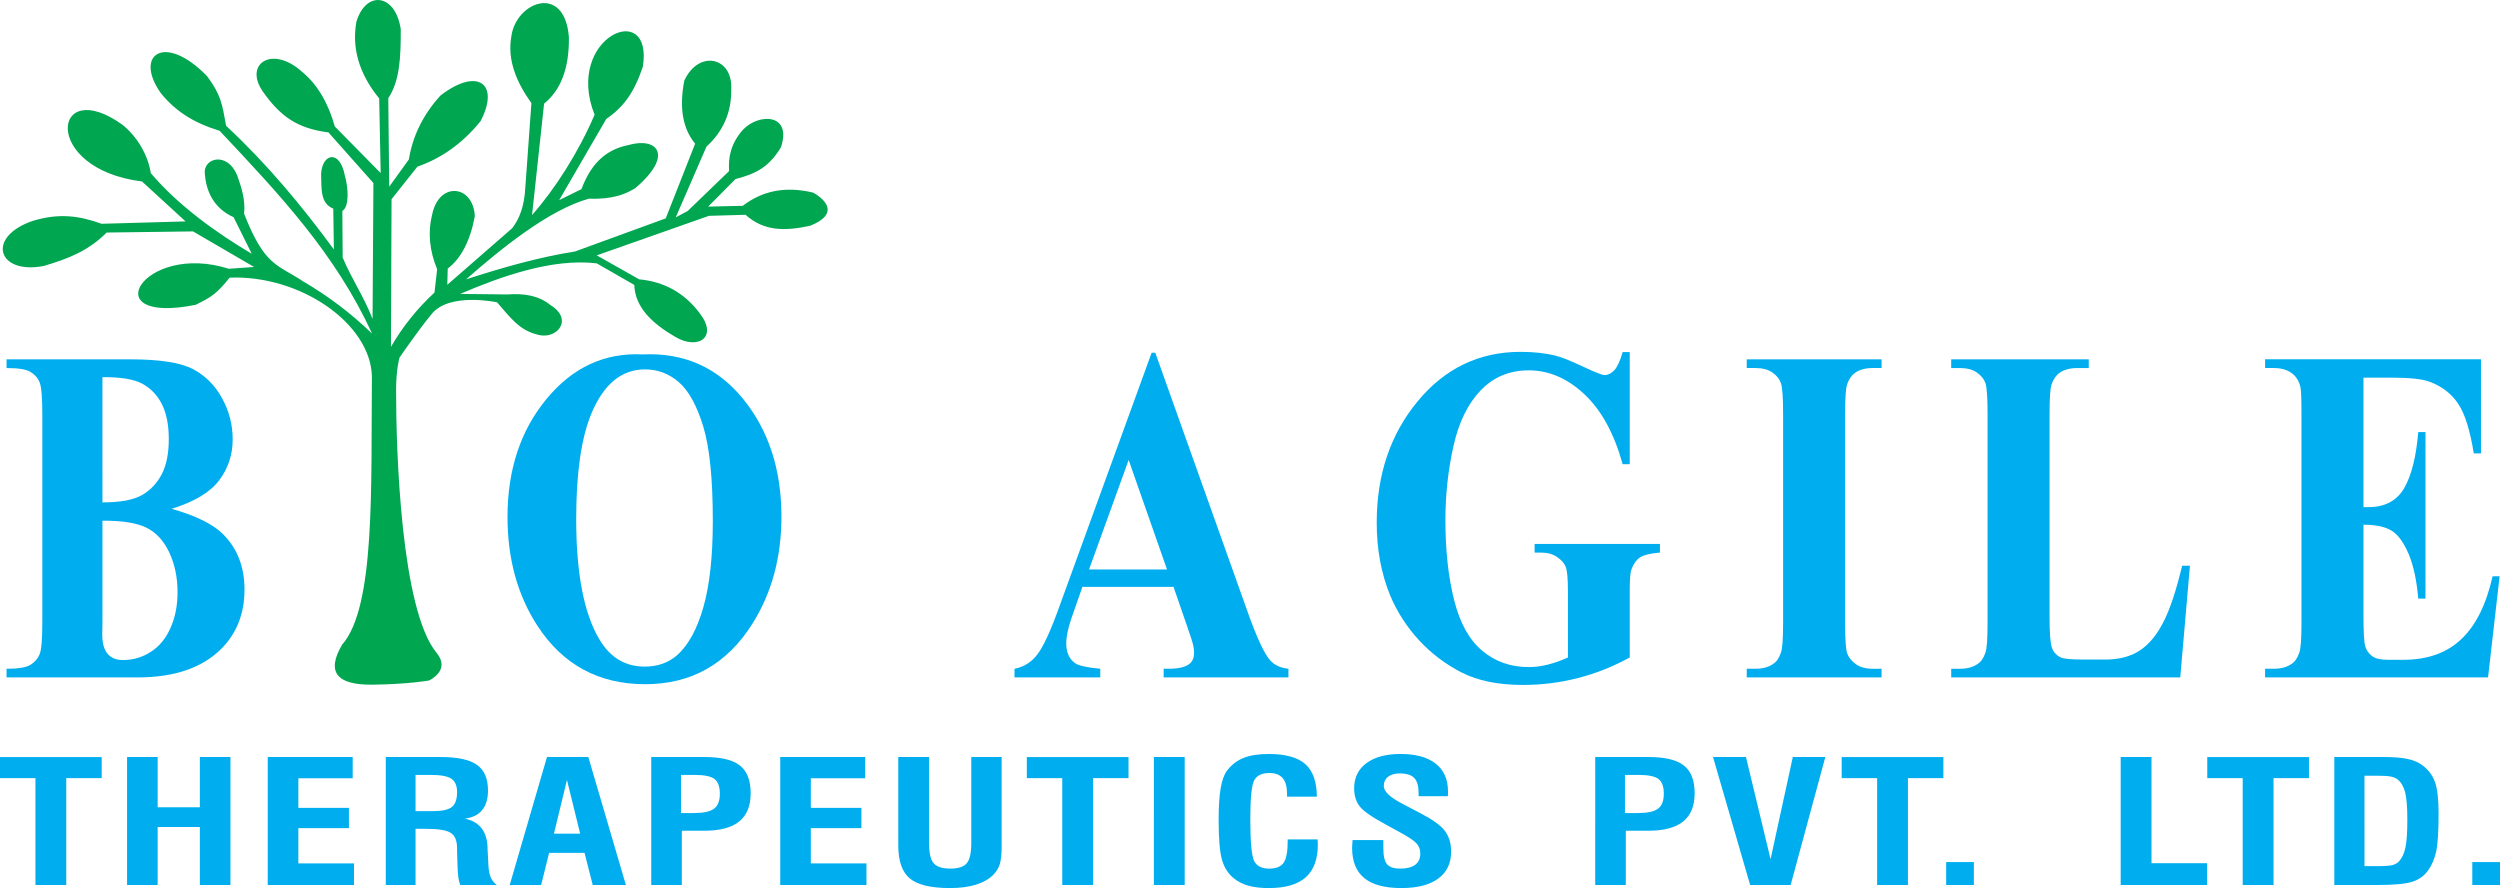
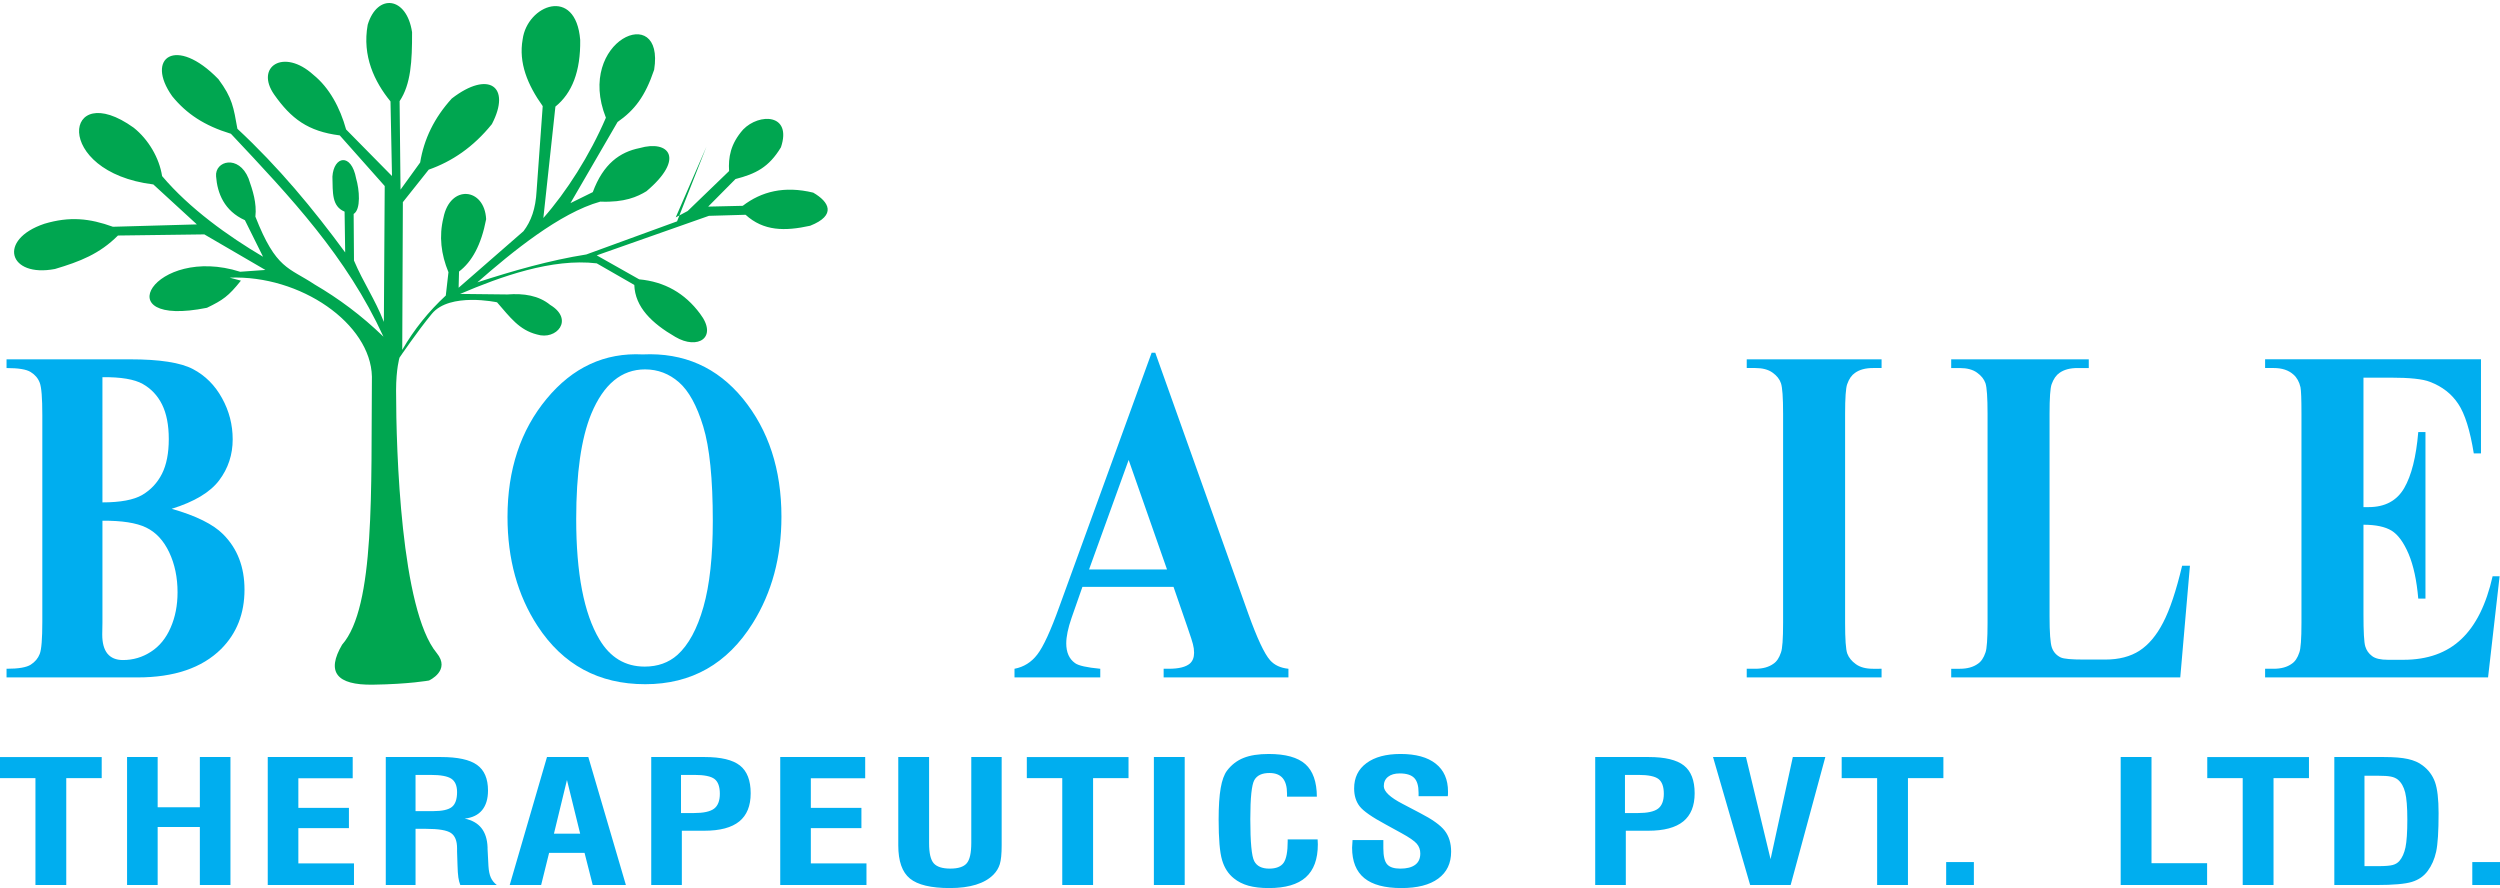
<svg xmlns="http://www.w3.org/2000/svg" version="1.1" width="341.791" height="121.413" viewBox="0 0 341.791 121.413" id="svg13">
  <defs id="defs13" />
  <g id="g13" transform="translate(-126.811,-278.532)">
    <g id="g14">
-       <path transform="matrix(1,0,0,-1,0,841.89)" d="m 158.208,525.399 c 9.684,0.384 19.287,-6.289 19.449,-13.526 -0.136,-15.288 0.476,-31.488 -4.077,-36.659 -2.182,-3.717 -0.776,-5.534 4.203,-5.463 4.978,0.071 7.675,0.57 7.675,0.57 0,0 3.035,1.365 1.05,3.769 -4.872,5.901 -5.546,27.52 -5.546,35.892 0,2.95 0.467,4.48 0.467,4.48 0,0 2.487,3.663 4.436,6.009 2.451,2.95 8.901,1.557 8.901,1.557 1.807,-2.072 3.027,-3.783 5.457,-4.398 2.675,-0.842 5.119,2.044 1.81,4.043 -1.567,1.284 -3.6,1.603 -5.867,1.429 l -6.45,0.073 c 5.516,2.353 12.559,4.907 18.679,4.179 l 5.137,-2.95 c 0.101,-3.029 2.389,-5.238 5.604,-7.102 3.085,-1.828 5.865,-0.084 3.385,3.169 -2.074,2.801 -4.844,4.374 -8.319,4.697 l -5.806,3.278 15.335,5.403 5.014,0.146 c 2.457,-2.235 5.344,-2.269 8.834,-1.499 3.63,1.44 2.591,3.273 0.41,4.527 -3.959,0.956 -7.074,0.156 -9.631,-1.803 l -4.728,-0.109 3.736,3.77 c 2.737,0.703 4.564,1.596 6.212,4.339 1.551,4.63 -2.977,4.689 -5.162,2.435 -1.758,-1.981 -2.038,-3.847 -1.926,-5.682 l -5.662,-5.463 -1.635,-0.874 4.202,9.67 c 2.286,2.098 3.435,4.693 3.386,7.811 0.27,4.453 -4.453,5.511 -6.421,1.202 -0.752,-3.96 -0.094,-6.686 1.489,-8.605 l -4.019,-10.212 -12.402,-4.525 c -5.011,-0.793 -9.962,-2.215 -14.895,-3.811 4.732,4.15 11.296,9.508 16.807,11.035 3.322,-0.139 5.083,0.674 6.308,1.421 5.326,4.496 3.061,7.05 -0.934,5.9 -2.684,-0.535 -4.967,-2.136 -6.405,-6.023 l -3.051,-1.504 6.436,11.089 c 2.324,1.621 3.769,3.483 5.005,7.145 1.496,9.399 -10.799,4.011 -6.596,-6.556 -2.196,-5.135 -5.422,-10.181 -8.551,-13.713 l 1.647,15.231 c 2.273,1.829 3.453,4.817 3.39,9.122 -0.604,7.381 -7.246,4.782 -7.868,0.068 -0.569,-3.204 0.666,-6.21 2.743,-9.123 l -0.836,-11.579 c -0.131,-2.467 -0.75,-4.151 -1.79,-5.52 l -8.871,-7.734 0.057,2.216 c 1.76,1.335 3.037,3.636 3.706,7.157 -0.216,4.334 -4.933,4.796 -5.839,0.197 -0.625,-2.52 -0.324,-4.998 0.687,-7.445 l -0.364,-3.187 c -2.328,-2.156 -4.327,-4.619 -5.954,-7.43 l 0.085,20.195 3.534,4.444 c 3.173,1.116 6.089,3.071 8.639,6.228 2.682,5.149 -0.443,7.398 -5.487,3.496 -2.383,-2.619 -3.804,-5.54 -4.319,-8.741 l -2.685,-3.715 -0.128,12.097 c 1.542,2.302 1.72,5.467 1.704,9.428 -0.727,4.885 -4.756,5.356 -6.065,1.017 -0.775,-4.276 0.933,-7.809 3.117,-10.482 l 0.204,-10.202 -6.275,6.369 c -0.822,2.973 -2.294,5.714 -4.479,7.476 -4.063,3.679 -7.998,1.097 -5.357,-2.7 2.316,-3.291 4.61,-5.038 8.97,-5.587 l 6.147,-6.923 -0.117,-18.575 c -1.216,3.118 -2.811,5.369 -4.085,8.385 l -0.046,6.372 c 1.019,0.617 0.787,3.337 0.337,4.856 -0.658,3.539 -3.057,3.061 -3.24,0.246 0.061,-2.195 -0.11,-4.049 1.664,-4.786 l 0.081,-5.577 c -4.356,5.933 -9.133,11.701 -14.735,16.905 -0.525,2.913 -0.673,4.201 -2.599,6.786 -5.819,6 -10.047,2.916 -6.312,-2.338 1.952,-2.396 4.379,-4.019 8.025,-5.131 8.264,-8.787 15.8,-16.765 20.853,-27.739 -3.009,2.916 -6.156,5.233 -9.399,7.13 -3.571,2.372 -5.27,2.042 -8.109,9.282 0.206,1.85 -0.355,3.563 -0.937,5.222 -1.339,3.294 -4.633,2.415 -4.436,0.274 0.17,-2.291 1.115,-4.712 3.94,-5.983 l 2.481,-4.999 c -4.748,2.804 -10.048,6.587 -13.803,11.029 -0.38,2.479 -1.869,5.011 -3.884,6.616 -9.606,6.894 -11.19,-6.046 2.685,-7.758 l 5.954,-5.463 -11.477,-0.323 c -3.167,1.145 -5.896,1.449 -9.374,0.409 -6.457,-2.178 -4.891,-7.399 1.454,-6.181 3.409,1.015 6.09,2.054 8.608,4.574 l 11.81,0.155 8.347,-4.862 -3.453,-0.246 c -11.719,3.728 -18.598,-7.753 -4.537,-4.927 2.184,1.059 2.933,1.571 4.645,3.712" fill="#00a650" fill-rule="evenodd" id="path1" />
+       <path transform="matrix(1,0,0,-1,0,841.89)" d="m 158.208,525.399 c 9.684,0.384 19.287,-6.289 19.449,-13.526 -0.136,-15.288 0.476,-31.488 -4.077,-36.659 -2.182,-3.717 -0.776,-5.534 4.203,-5.463 4.978,0.071 7.675,0.57 7.675,0.57 0,0 3.035,1.365 1.05,3.769 -4.872,5.901 -5.546,27.52 -5.546,35.892 0,2.95 0.467,4.48 0.467,4.48 0,0 2.487,3.663 4.436,6.009 2.451,2.95 8.901,1.557 8.901,1.557 1.807,-2.072 3.027,-3.783 5.457,-4.398 2.675,-0.842 5.119,2.044 1.81,4.043 -1.567,1.284 -3.6,1.603 -5.867,1.429 l -6.45,0.073 c 5.516,2.353 12.559,4.907 18.679,4.179 l 5.137,-2.95 c 0.101,-3.029 2.389,-5.238 5.604,-7.102 3.085,-1.828 5.865,-0.084 3.385,3.169 -2.074,2.801 -4.844,4.374 -8.319,4.697 l -5.806,3.278 15.335,5.403 5.014,0.146 c 2.457,-2.235 5.344,-2.269 8.834,-1.499 3.63,1.44 2.591,3.273 0.41,4.527 -3.959,0.956 -7.074,0.156 -9.631,-1.803 l -4.728,-0.109 3.736,3.77 c 2.737,0.703 4.564,1.596 6.212,4.339 1.551,4.63 -2.977,4.689 -5.162,2.435 -1.758,-1.981 -2.038,-3.847 -1.926,-5.682 l -5.662,-5.463 -1.635,-0.874 4.202,9.67 l -4.019,-10.212 -12.402,-4.525 c -5.011,-0.793 -9.962,-2.215 -14.895,-3.811 4.732,4.15 11.296,9.508 16.807,11.035 3.322,-0.139 5.083,0.674 6.308,1.421 5.326,4.496 3.061,7.05 -0.934,5.9 -2.684,-0.535 -4.967,-2.136 -6.405,-6.023 l -3.051,-1.504 6.436,11.089 c 2.324,1.621 3.769,3.483 5.005,7.145 1.496,9.399 -10.799,4.011 -6.596,-6.556 -2.196,-5.135 -5.422,-10.181 -8.551,-13.713 l 1.647,15.231 c 2.273,1.829 3.453,4.817 3.39,9.122 -0.604,7.381 -7.246,4.782 -7.868,0.068 -0.569,-3.204 0.666,-6.21 2.743,-9.123 l -0.836,-11.579 c -0.131,-2.467 -0.75,-4.151 -1.79,-5.52 l -8.871,-7.734 0.057,2.216 c 1.76,1.335 3.037,3.636 3.706,7.157 -0.216,4.334 -4.933,4.796 -5.839,0.197 -0.625,-2.52 -0.324,-4.998 0.687,-7.445 l -0.364,-3.187 c -2.328,-2.156 -4.327,-4.619 -5.954,-7.43 l 0.085,20.195 3.534,4.444 c 3.173,1.116 6.089,3.071 8.639,6.228 2.682,5.149 -0.443,7.398 -5.487,3.496 -2.383,-2.619 -3.804,-5.54 -4.319,-8.741 l -2.685,-3.715 -0.128,12.097 c 1.542,2.302 1.72,5.467 1.704,9.428 -0.727,4.885 -4.756,5.356 -6.065,1.017 -0.775,-4.276 0.933,-7.809 3.117,-10.482 l 0.204,-10.202 -6.275,6.369 c -0.822,2.973 -2.294,5.714 -4.479,7.476 -4.063,3.679 -7.998,1.097 -5.357,-2.7 2.316,-3.291 4.61,-5.038 8.97,-5.587 l 6.147,-6.923 -0.117,-18.575 c -1.216,3.118 -2.811,5.369 -4.085,8.385 l -0.046,6.372 c 1.019,0.617 0.787,3.337 0.337,4.856 -0.658,3.539 -3.057,3.061 -3.24,0.246 0.061,-2.195 -0.11,-4.049 1.664,-4.786 l 0.081,-5.577 c -4.356,5.933 -9.133,11.701 -14.735,16.905 -0.525,2.913 -0.673,4.201 -2.599,6.786 -5.819,6 -10.047,2.916 -6.312,-2.338 1.952,-2.396 4.379,-4.019 8.025,-5.131 8.264,-8.787 15.8,-16.765 20.853,-27.739 -3.009,2.916 -6.156,5.233 -9.399,7.13 -3.571,2.372 -5.27,2.042 -8.109,9.282 0.206,1.85 -0.355,3.563 -0.937,5.222 -1.339,3.294 -4.633,2.415 -4.436,0.274 0.17,-2.291 1.115,-4.712 3.94,-5.983 l 2.481,-4.999 c -4.748,2.804 -10.048,6.587 -13.803,11.029 -0.38,2.479 -1.869,5.011 -3.884,6.616 -9.606,6.894 -11.19,-6.046 2.685,-7.758 l 5.954,-5.463 -11.477,-0.323 c -3.167,1.145 -5.896,1.449 -9.374,0.409 -6.457,-2.178 -4.891,-7.399 1.454,-6.181 3.409,1.015 6.09,2.054 8.608,4.574 l 11.81,0.155 8.347,-4.862 -3.453,-0.246 c -11.719,3.728 -18.598,-7.753 -4.537,-4.927 2.184,1.059 2.933,1.571 4.645,3.712" fill="#00a650" fill-rule="evenodd" id="path1" />
      <path transform="matrix(1,0,0,-1,0,841.89)" d="m 150.278,493.798 c 3.347,-0.952 5.699,-2.124 7.048,-3.492 1.944,-1.948 2.912,-4.466 2.912,-7.564 0,-3.273 -1.065,-5.977 -3.196,-8.111 -2.618,-2.594 -6.426,-3.886 -11.415,-3.886 h -17.922 v 1.182 c 1.633,0 2.734,0.186 3.32,0.569 0.577,0.372 0.985,0.854 1.216,1.456 0.24,0.602 0.355,2.069 0.355,4.422 v 28.22 c 0,2.354 -0.115,3.831 -0.355,4.444 -0.231,0.613 -0.648,1.095 -1.234,1.456 -0.586,0.372 -1.686,0.547 -3.302,0.547 v 1.193 h 16.901 c 4.039,0 6.906,-0.449 8.584,-1.335 1.686,-0.887 3.009,-2.211 3.977,-3.974 0.977,-1.763 1.456,-3.645 1.456,-5.627 0,-2.102 -0.612,-3.962 -1.846,-5.605 -1.225,-1.631 -3.391,-2.934 -6.497,-3.897 z m -9.462,0.876 c 2.459,0 4.27,0.339 5.441,1.018 1.172,0.689 2.068,1.653 2.698,2.89 0.621,1.237 0.932,2.824 0.932,4.751 0,1.916 -0.311,3.492 -0.923,4.729 -0.613,1.226 -1.491,2.157 -2.636,2.802 -1.145,0.646 -2.983,0.952 -5.513,0.93 z m 0,-2.507 v -13.946 l -0.027,-1.609 c 0,-1.149 0.231,-2.025 0.71,-2.616 0.479,-0.58 1.181,-0.876 2.121,-0.876 1.385,0 2.663,0.372 3.835,1.138 1.172,0.755 2.068,1.861 2.689,3.306 0.63,1.434 0.941,3.043 0.941,4.817 0,2.036 -0.382,3.864 -1.145,5.473 -0.763,1.609 -1.811,2.737 -3.151,3.382 -1.332,0.646 -3.329,0.953 -5.974,0.931" fill="#00aeef" id="path2" />
      <path transform="matrix(1,0,0,-1,0,841.89)" d="m 214.686,514.904 c 5.619,0.263 10.181,-1.762 13.696,-6.053 3.506,-4.302 5.264,-9.677 5.264,-16.135 0,-5.517 -1.305,-10.367 -3.924,-14.559 -3.471,-5.561 -8.37,-8.341 -14.7,-8.341 -6.338,0 -11.246,2.649 -14.717,7.958 -2.734,4.192 -4.11,9.162 -4.11,14.909 0,6.458 1.784,11.844 5.344,16.146 3.568,4.313 7.944,6.338 13.146,6.075 z m 0.319,-2.047 c -3.231,0 -5.681,-2.036 -7.367,-6.097 -1.367,-3.328 -2.051,-8.122 -2.051,-14.362 0,-7.422 1.056,-12.906 3.169,-16.453 1.474,-2.485 3.542,-3.722 6.196,-3.722 1.784,0 3.276,0.536 4.474,1.598 1.518,1.368 2.707,3.558 3.559,6.568 0.852,2.999 1.278,6.918 1.278,11.746 0,5.758 -0.435,10.06 -1.305,12.906 -0.87,2.857 -1.971,4.871 -3.32,6.053 -1.34,1.171 -2.885,1.763 -4.633,1.763" fill="#00aeef" id="path3" />
      <path transform="matrix(1,0,0,-1,0,841.89)" d="m 287.25,483.125 h -12.454 l -1.483,-4.236 c -0.488,-1.412 -0.728,-2.572 -0.728,-3.492 0,-1.226 0.399,-2.123 1.198,-2.693 0.462,-0.35 1.616,-0.602 3.453,-0.777 v -1.182 h -11.726 v 1.182 c 1.261,0.241 2.308,0.887 3.116,1.949 0.816,1.051 1.829,3.24 3.018,6.557 l 12.614,34.701 h 0.497 l 12.711,-35.664 c 1.216,-3.383 2.21,-5.506 2.991,-6.382 0.594,-0.668 1.429,-1.051 2.503,-1.16 v -1.182 h -17.061 v 1.182 h 0.701 c 1.367,0 2.335,0.241 2.885,0.712 0.382,0.339 0.577,0.832 0.577,1.478 0,0.383 -0.053,0.777 -0.16,1.182 -0.035,0.197 -0.293,0.996 -0.781,2.408 z m -0.888,2.375 -5.246,14.975 -5.414,-14.975 z" fill="#00aeef" id="path4" />
-       <path transform="matrix(1,0,0,-1,0,841.89)" d="m 349.623,515.221 v -15.325 h -0.968 c -1.163,4.192 -2.903,7.378 -5.228,9.556 -2.317,2.178 -4.856,3.273 -7.616,3.273 -2.636,0 -4.829,-0.919 -6.577,-2.748 -1.749,-1.828 -2.991,-4.368 -3.719,-7.641 -0.728,-3.273 -1.092,-6.634 -1.092,-10.071 0,-4.171 0.399,-7.827 1.198,-10.968 0.79,-3.142 2.077,-5.451 3.861,-6.929 1.775,-1.478 3.888,-2.211 6.329,-2.211 0.852,0 1.722,0.109 2.61,0.339 0.897,0.219 1.811,0.547 2.752,0.974 v 9.042 c 0,1.708 -0.098,2.824 -0.293,3.317 -0.186,0.504 -0.586,0.964 -1.181,1.369 -0.595,0.405 -1.323,0.613 -2.175,0.613 h -0.905 v 1.182 h 17.132 v -1.182 c -1.296,-0.109 -2.201,-0.328 -2.716,-0.657 -0.506,-0.339 -0.905,-0.887 -1.181,-1.653 -0.16,-0.405 -0.231,-1.401 -0.231,-2.989 v -9.042 c -2.255,-1.237 -4.598,-2.178 -7.039,-2.802 -2.432,-0.635 -4.962,-0.953 -7.58,-0.953 -3.347,0 -6.125,0.569 -8.335,1.686 -2.21,1.128 -4.163,2.594 -5.85,4.422 -1.687,1.828 -3.009,3.886 -3.968,6.174 -1.207,2.956 -1.82,6.261 -1.82,9.918 0,6.535 1.864,12.063 5.592,16.573 3.728,4.51 8.415,6.765 14.069,6.765 1.749,0 3.329,-0.164 4.731,-0.503 0.763,-0.175 1.997,-0.668 3.711,-1.467 1.704,-0.799 2.716,-1.204 3.026,-1.204 0.488,0 0.932,0.219 1.349,0.657 0.417,0.438 0.799,1.27 1.145,2.485 z" fill="#00aeef" id="path5" />
      <path transform="matrix(1,0,0,-1,0,841.89)" d="m 384.053,471.927 v -1.182 h -18.436 v 1.182 h 1.172 c 1.021,0 1.846,0.23 2.468,0.679 0.453,0.296 0.799,0.81 1.039,1.544 0.195,0.503 0.293,1.85 0.293,4.039 v 28.603 c 0,2.222 -0.098,3.612 -0.293,4.171 -0.186,0.558 -0.568,1.04 -1.154,1.456 -0.577,0.416 -1.367,0.624 -2.352,0.624 h -1.172 v 1.193 h 18.436 v -1.193 h -1.172 c -1.021,0 -1.846,-0.219 -2.467,-0.668 -0.453,-0.306 -0.808,-0.81 -1.065,-1.544 -0.186,-0.514 -0.284,-1.861 -0.284,-4.039 v -28.603 c 0,-2.222 0.098,-3.612 0.293,-4.171 0.204,-0.558 0.595,-1.04 1.172,-1.456 0.586,-0.427 1.367,-0.635 2.352,-0.635 z" fill="#00aeef" id="path6" />
      <path transform="matrix(1,0,0,-1,0,841.89)" d="m 426.212,486.015 -1.323,-15.271 H 393.573 v 1.182 h 1.171 c 1.021,0 1.846,0.23 2.468,0.679 0.453,0.296 0.799,0.81 1.047,1.544 0.186,0.503 0.284,1.85 0.284,4.039 v 28.603 c 0,2.222 -0.098,3.612 -0.284,4.171 -0.195,0.558 -0.577,1.04 -1.163,1.456 -0.577,0.416 -1.367,0.624 -2.353,0.624 h -1.171 v 1.193 h 18.809 v -1.193 h -1.536 c -1.03,0 -1.846,-0.219 -2.477,-0.668 -0.444,-0.306 -0.799,-0.81 -1.065,-1.544 -0.187,-0.514 -0.284,-1.861 -0.284,-4.039 V 479.086 c 0,-2.222 0.107,-3.645 0.311,-4.247 0.213,-0.613 0.613,-1.073 1.225,-1.368 0.435,-0.197 1.483,-0.285 3.143,-0.285 h 2.938 c 1.873,0 3.435,0.405 4.687,1.215 1.243,0.81 2.326,2.091 3.231,3.853 0.914,1.752 1.775,4.335 2.592,7.761 z" fill="#00aeef" id="path7" />
      <path transform="matrix(1,0,0,-1,0,841.89)" d="m 449.936,511.729 v -17.701 h 0.701 c 2.237,0 3.853,0.865 4.864,2.594 1.003,1.729 1.642,4.291 1.926,7.663 h 0.985 v -22.769 h -0.985 c -0.213,2.485 -0.648,4.51 -1.313,6.097 -0.675,1.587 -1.447,2.649 -2.335,3.196 -0.879,0.537 -2.166,0.81 -3.843,0.81 v -12.249 c 0,-2.397 0.08,-3.853 0.249,-4.389 0.16,-0.536 0.47,-0.974 0.923,-1.314 0.444,-0.35 1.172,-0.514 2.183,-0.514 h 2.104 c 3.293,0 5.929,0.941 7.918,2.824 1.988,1.872 3.409,4.74 4.279,8.593 h 0.958 l -1.58,-13.825 h -30.482 v 1.182 h 1.172 c 1.021,0 1.847,0.23 2.467,0.679 0.453,0.296 0.799,0.81 1.039,1.544 0.195,0.503 0.293,1.85 0.293,4.039 v 28.603 c 0,1.97 -0.044,3.175 -0.133,3.624 -0.169,0.744 -0.497,1.324 -0.959,1.729 -0.666,0.602 -1.562,0.898 -2.707,0.898 h -1.172 v 1.193 h 29.514 v -12.862 h -0.985 c -0.506,3.142 -1.207,5.397 -2.122,6.765 -0.905,1.368 -2.192,2.375 -3.861,3.01 -0.968,0.394 -2.787,0.58 -5.459,0.58 z" fill="#00aeef" id="path8" />
      <path transform="matrix(1,0,0,-1,0,841.89)" d="m 131.657,442.363 v 14.611 h -4.846 v 2.885 h 13.905 v -2.885 h -4.846 v -14.611 z m 12.525,0 V 459.86 h 4.184 v -6.864 h 5.768 v 6.864 h 4.184 v -17.497 h -4.184 v 7.93 h -5.768 v -7.93 z m 19.234,0 V 459.86 h 11.615 v -2.908 h -7.431 v -4.045 h 6.915 v -2.773 h -6.915 v -4.816 h 7.606 v -2.955 z m 20.206,10.101 h 2.421 c 1.223,0 2.07,0.19 2.545,0.566 0.476,0.38 0.712,1.058 0.712,2.036 0,0.869 -0.261,1.477 -0.777,1.826 -0.521,0.349 -1.463,0.523 -2.831,0.523 h -2.07 z M 179.553,442.363 V 459.86 h 7.546 c 2.28,0 3.924,-0.357 4.926,-1.074 1.002,-0.714 1.504,-1.885 1.504,-3.506 0,-1.132 -0.271,-2.028 -0.807,-2.683 -0.541,-0.655 -1.333,-1.04 -2.38,-1.156 1.999,-0.407 3.042,-1.714 3.127,-3.921 0,-0.097 0,-0.171 0,-0.225 l 0.12,-2.319 c 0.04,-0.659 0.145,-1.187 0.321,-1.586 0.175,-0.395 0.451,-0.741 0.822,-1.028 h -4.991 c -0.12,0.295 -0.205,0.644 -0.266,1.039 -0.06,0.399 -0.095,0.962 -0.115,1.687 l -0.06,1.83 v 0.465 c 0,1.016 -0.281,1.714 -0.837,2.09 -0.556,0.38 -1.694,0.57 -3.402,0.57 h -1.438 v -7.682 z m 22.992,7.022 h 3.583 l -1.804,7.337 z m -6.048,-7.022 5.096,17.497 h 5.652 l 5.136,-17.497 h -4.535 l -1.117,4.397 h -4.846 l -1.088,-4.397 z m 23.418,9.838 h 1.759 c 1.313,0 2.23,0.198 2.761,0.597 0.526,0.396 0.791,1.078 0.791,2.04 0,0.969 -0.241,1.64 -0.727,2.016 -0.486,0.376 -1.408,0.562 -2.766,0.562 h -1.819 z m -4.069,-9.838 V 459.86 h 7.311 c 2.23,0 3.838,-0.388 4.816,-1.159 0.977,-0.772 1.468,-2.036 1.468,-3.796 0,-1.725 -0.521,-3.009 -1.563,-3.854 -1.043,-0.845 -2.636,-1.268 -4.781,-1.268 h -3.067 v -7.418 z m 17.636,0 V 459.86 h 11.615 v -2.908 h -7.431 v -4.045 h 6.915 v -2.773 h -6.915 v -4.816 h 7.606 v -2.955 z m 16.137,17.497 h 4.214 v -11.792 c 0,-1.346 0.211,-2.261 0.636,-2.741 0.426,-0.481 1.183,-0.721 2.27,-0.721 1.078,0 1.824,0.24 2.24,0.725 0.416,0.485 0.622,1.415 0.622,2.784 V 459.86 h 4.154 v -12.075 c 0,-1.175 -0.085,-2.032 -0.255,-2.575 -0.17,-0.539 -0.461,-1.016 -0.862,-1.423 -0.607,-0.617 -1.408,-1.074 -2.405,-1.381 -0.997,-0.306 -2.185,-0.461 -3.553,-0.461 -2.586,0 -4.404,0.434 -5.467,1.303 -1.062,0.865 -1.593,2.377 -1.593,4.537 z m 22.421,-17.497 v 14.611 h -4.846 v 2.885 h 13.905 v -2.885 h -4.845 v -14.611 z m 12.525,0 V 459.86 h 4.214 v -17.497 z m 18.292,6.239 h 4.094 c 0,-0.077 0.005,-0.186 0.015,-0.333 0.01,-0.151 0.015,-0.264 0.015,-0.349 0,-2.02 -0.551,-3.525 -1.653,-4.506 -1.097,-0.981 -2.786,-1.47 -5.056,-1.47 -1.077,0 -1.999,0.109 -2.776,0.322 -0.772,0.217 -1.438,0.554 -1.994,1.008 -0.762,0.605 -1.303,1.439 -1.613,2.497 -0.316,1.062 -0.471,2.908 -0.471,5.545 0,1.803 0.095,3.234 0.281,4.3 0.185,1.063 0.471,1.854 0.862,2.377 0.611,0.803 1.363,1.385 2.265,1.745 0.897,0.361 2.049,0.539 3.447,0.539 2.29,0 3.954,-0.462 4.996,-1.384 1.042,-0.927 1.568,-2.412 1.579,-4.455 h -4.079 v 0.419 c 0,0.95 -0.2,1.656 -0.596,2.121 -0.396,0.465 -0.997,0.698 -1.809,0.698 -1.012,0 -1.699,-0.322 -2.064,-0.966 -0.366,-0.644 -0.551,-2.424 -0.551,-5.336 0,-3.153 0.18,-5.068 0.536,-5.747 0.356,-0.683 1.042,-1.024 2.05,-1.024 0.937,0 1.593,0.268 1.969,0.799 0.371,0.535 0.556,1.52 0.556,2.959 z m 8.866,-0.093 h 4.214 v -1.125 c 0,-1.074 0.175,-1.807 0.521,-2.195 0.346,-0.392 0.947,-0.586 1.799,-0.586 0.892,0 1.568,0.175 2.034,0.524 0.466,0.345 0.697,0.861 0.697,1.543 0,0.523 -0.161,0.969 -0.486,1.346 -0.321,0.372 -1.022,0.857 -2.099,1.446 l -2.155,1.183 c -1.859,1.001 -3.041,1.823 -3.548,2.474 -0.506,0.652 -0.757,1.47 -0.757,2.455 0,1.47 0.561,2.621 1.689,3.455 1.127,0.834 2.676,1.249 4.655,1.249 2.095,0 3.698,-0.442 4.816,-1.33 1.117,-0.884 1.674,-2.156 1.674,-3.816 0,-0.167 0,-0.294 -0.005,-0.384 -0.005,-0.093 -0.015,-0.171 -0.025,-0.24 h -3.994 v 0.465 c 0,0.946 -0.201,1.625 -0.602,2.032 -0.401,0.407 -1.062,0.613 -1.979,0.613 -0.676,0 -1.207,-0.155 -1.593,-0.462 -0.386,-0.306 -0.581,-0.729 -0.581,-1.276 0,-0.733 0.867,-1.547 2.596,-2.439 l 0.045,-0.023 2.32,-1.218 c 1.653,-0.849 2.776,-1.648 3.362,-2.4 0.586,-0.756 0.882,-1.714 0.882,-2.881 0,-1.59 -0.586,-2.815 -1.764,-3.68 -1.173,-0.865 -2.851,-1.295 -5.036,-1.295 -2.27,0 -3.964,0.454 -5.071,1.361 -1.112,0.911 -1.669,2.296 -1.669,4.161 0,0.194 0.02,0.52 0.06,0.973 z m 37.248,3.692 h 1.759 c 1.313,0 2.23,0.198 2.761,0.597 0.526,0.396 0.792,1.078 0.792,2.04 0,0.969 -0.241,1.64 -0.727,2.016 -0.486,0.376 -1.408,0.562 -2.766,0.562 h -1.819 z m -4.069,-9.838 V 459.86 h 7.311 c 2.23,0 3.838,-0.388 4.816,-1.159 0.977,-0.772 1.468,-2.036 1.468,-3.796 0,-1.725 -0.521,-3.009 -1.563,-3.854 -1.042,-0.845 -2.636,-1.268 -4.78,-1.268 h -3.067 v -7.418 z m 21.184,0 -5.076,17.497 h 4.505 l 3.362,-13.964 3.042,13.964 h 4.444 l -4.74,-17.497 z m 17.36,0 v 14.611 h -4.846 v 2.885 h 13.905 v -2.885 h -4.845 v -14.611 z m 9.438,0 v 3.137 h 3.788 v -3.137 z m 23.859,0 V 459.86 h 4.214 v -14.518 h 7.601 v -2.978 z m 16.683,0 v 14.611 h -4.846 v 2.885 h 13.905 v -2.885 h -4.845 v -14.611 z m 16.649,2.579 h 1.864 c 0.952,0 1.613,0.054 1.999,0.159 0.381,0.105 0.681,0.287 0.907,0.547 0.391,0.454 0.671,1.078 0.837,1.869 0.165,0.791 0.251,2.059 0.251,3.8 0,1.694 -0.1,2.932 -0.296,3.703 -0.196,0.772 -0.526,1.357 -0.998,1.749 -0.245,0.198 -0.561,0.337 -0.947,0.415 -0.386,0.081 -0.992,0.12 -1.814,0.12 h -1.804 z m -4.124,-2.579 V 459.86 h 6.765 c 1.383,0 2.481,-0.089 3.298,-0.271 0.816,-0.182 1.493,-0.477 2.019,-0.888 0.797,-0.597 1.353,-1.353 1.683,-2.265 0.326,-0.915 0.491,-2.331 0.491,-4.258 0,-2.482 -0.11,-4.238 -0.336,-5.266 -0.225,-1.024 -0.611,-1.896 -1.147,-2.618 -0.521,-0.717 -1.242,-1.222 -2.164,-1.505 -0.927,-0.283 -2.531,-0.427 -4.81,-0.427 z m 18.863,0 v 3.137 h 3.788 v -3.137 z" fill="#00aeef" id="path9" />
    </g>
  </g>
</svg>